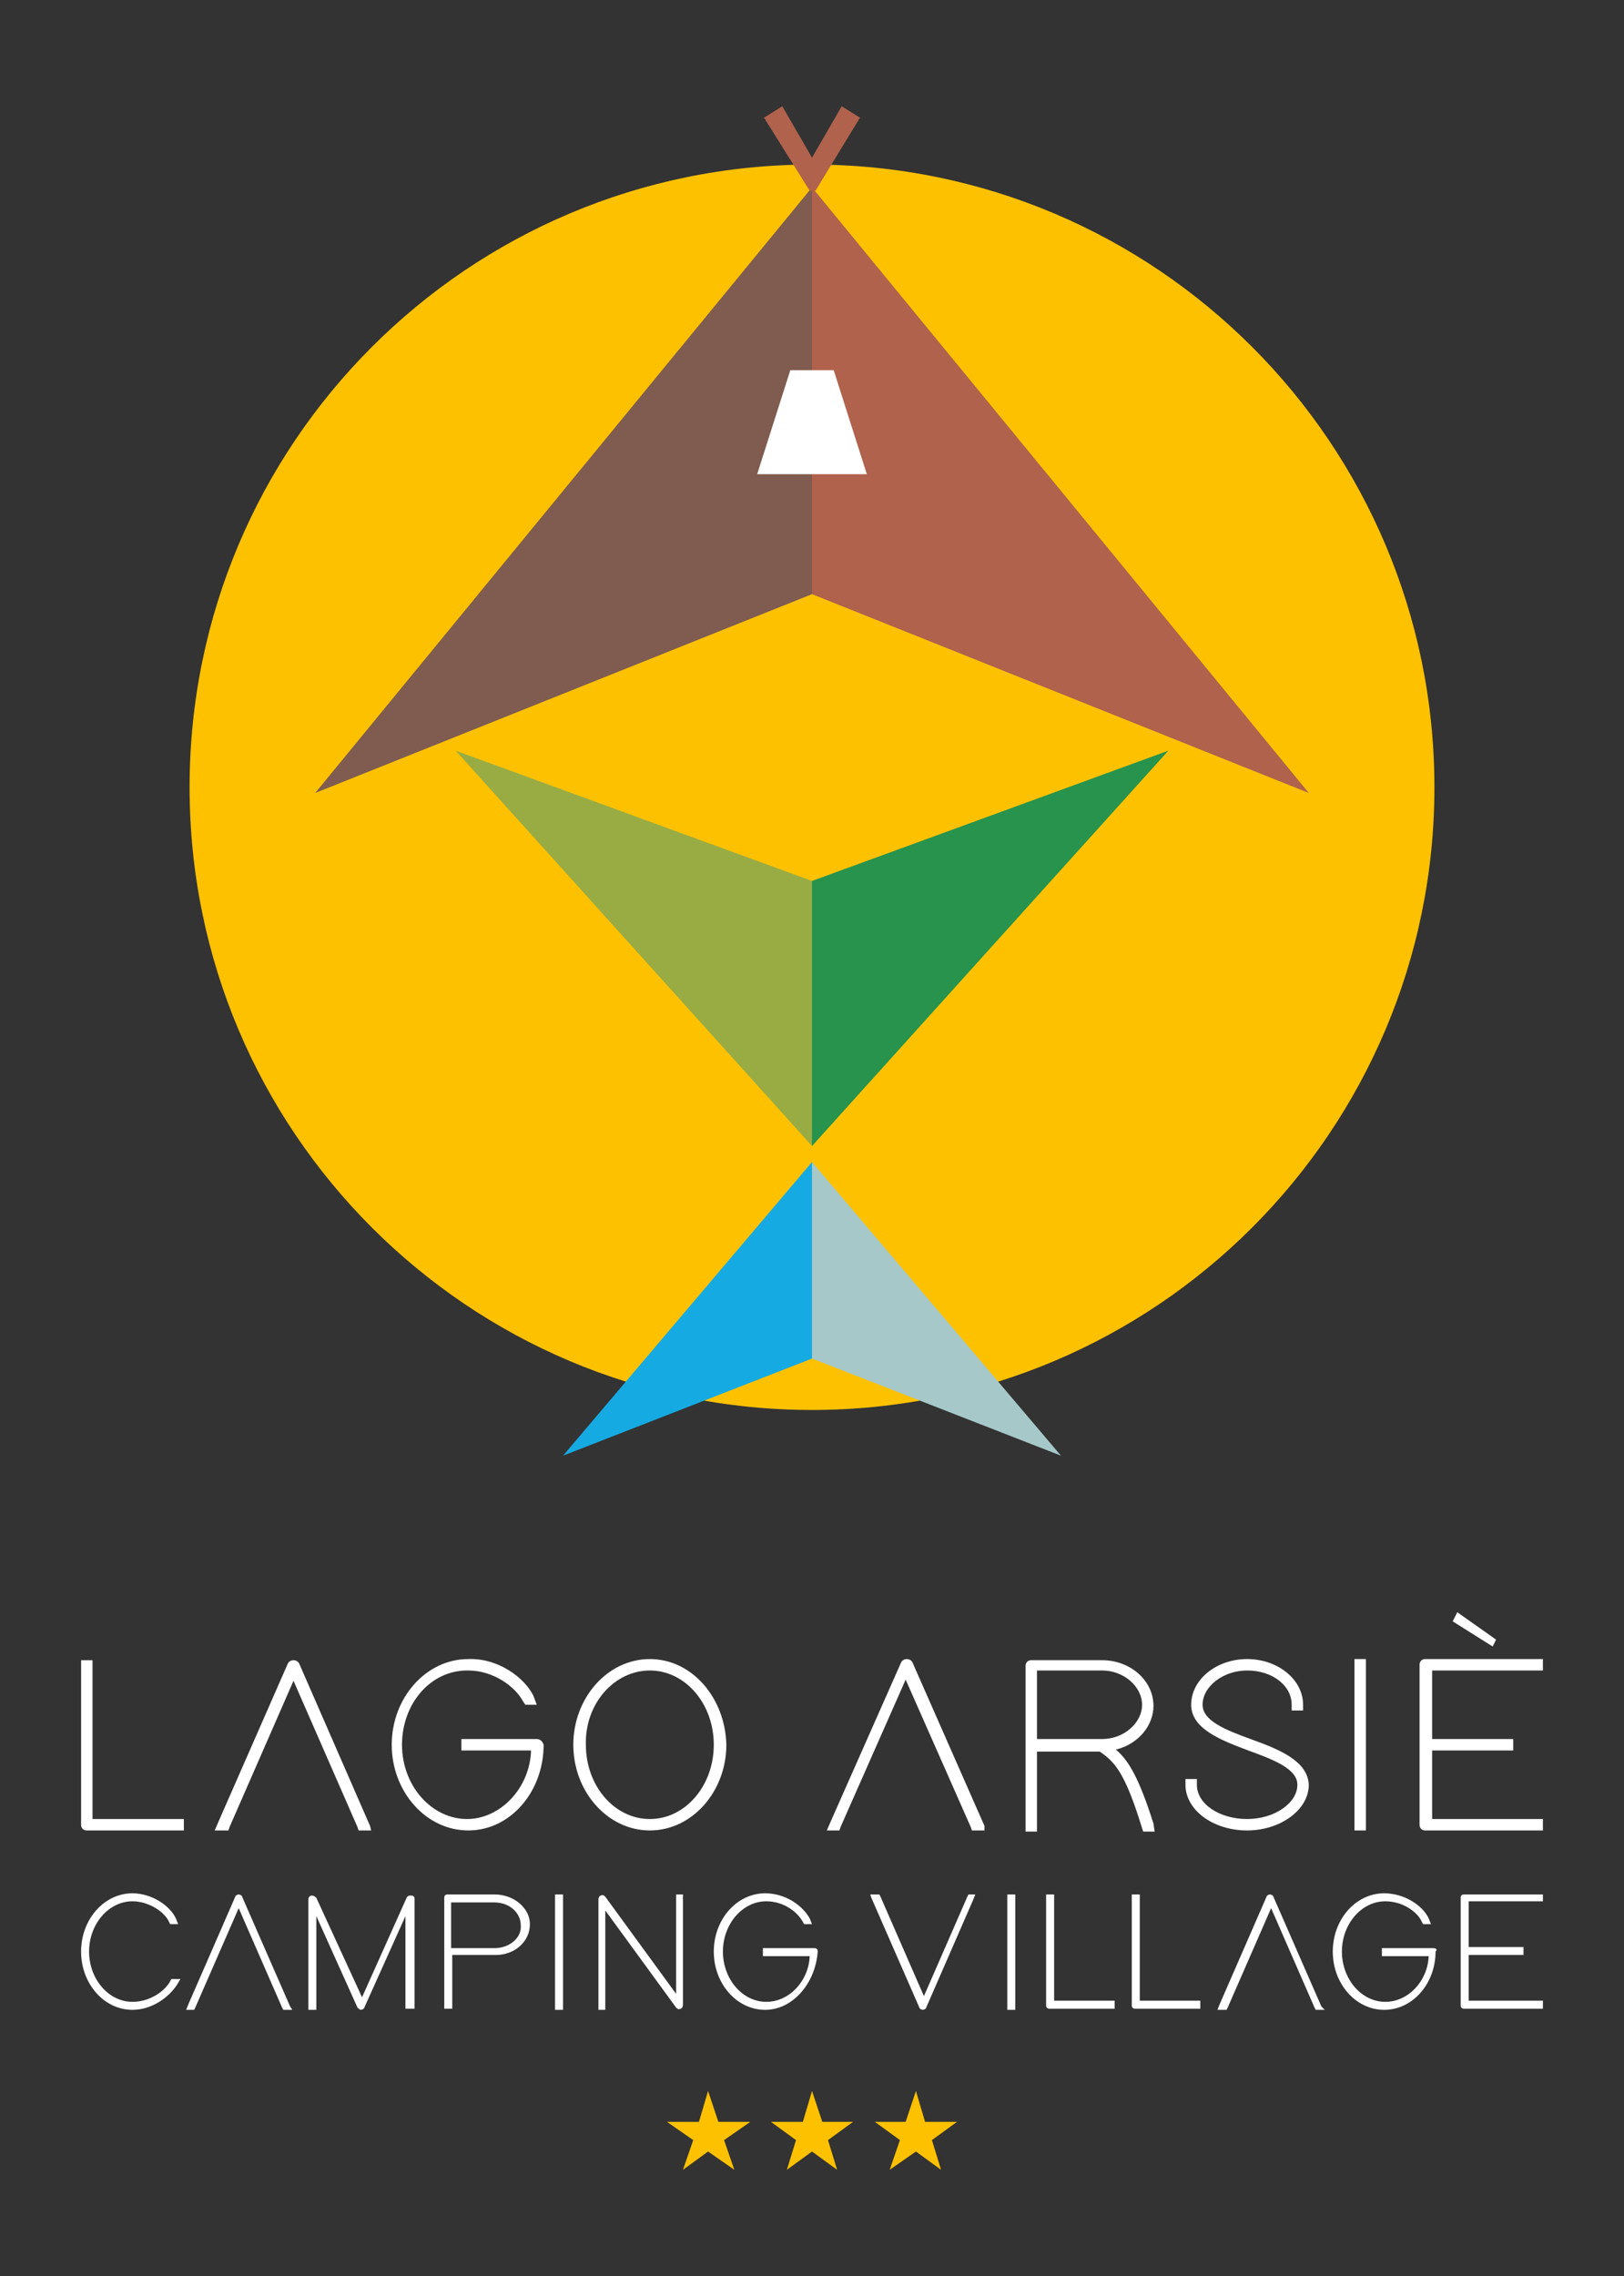
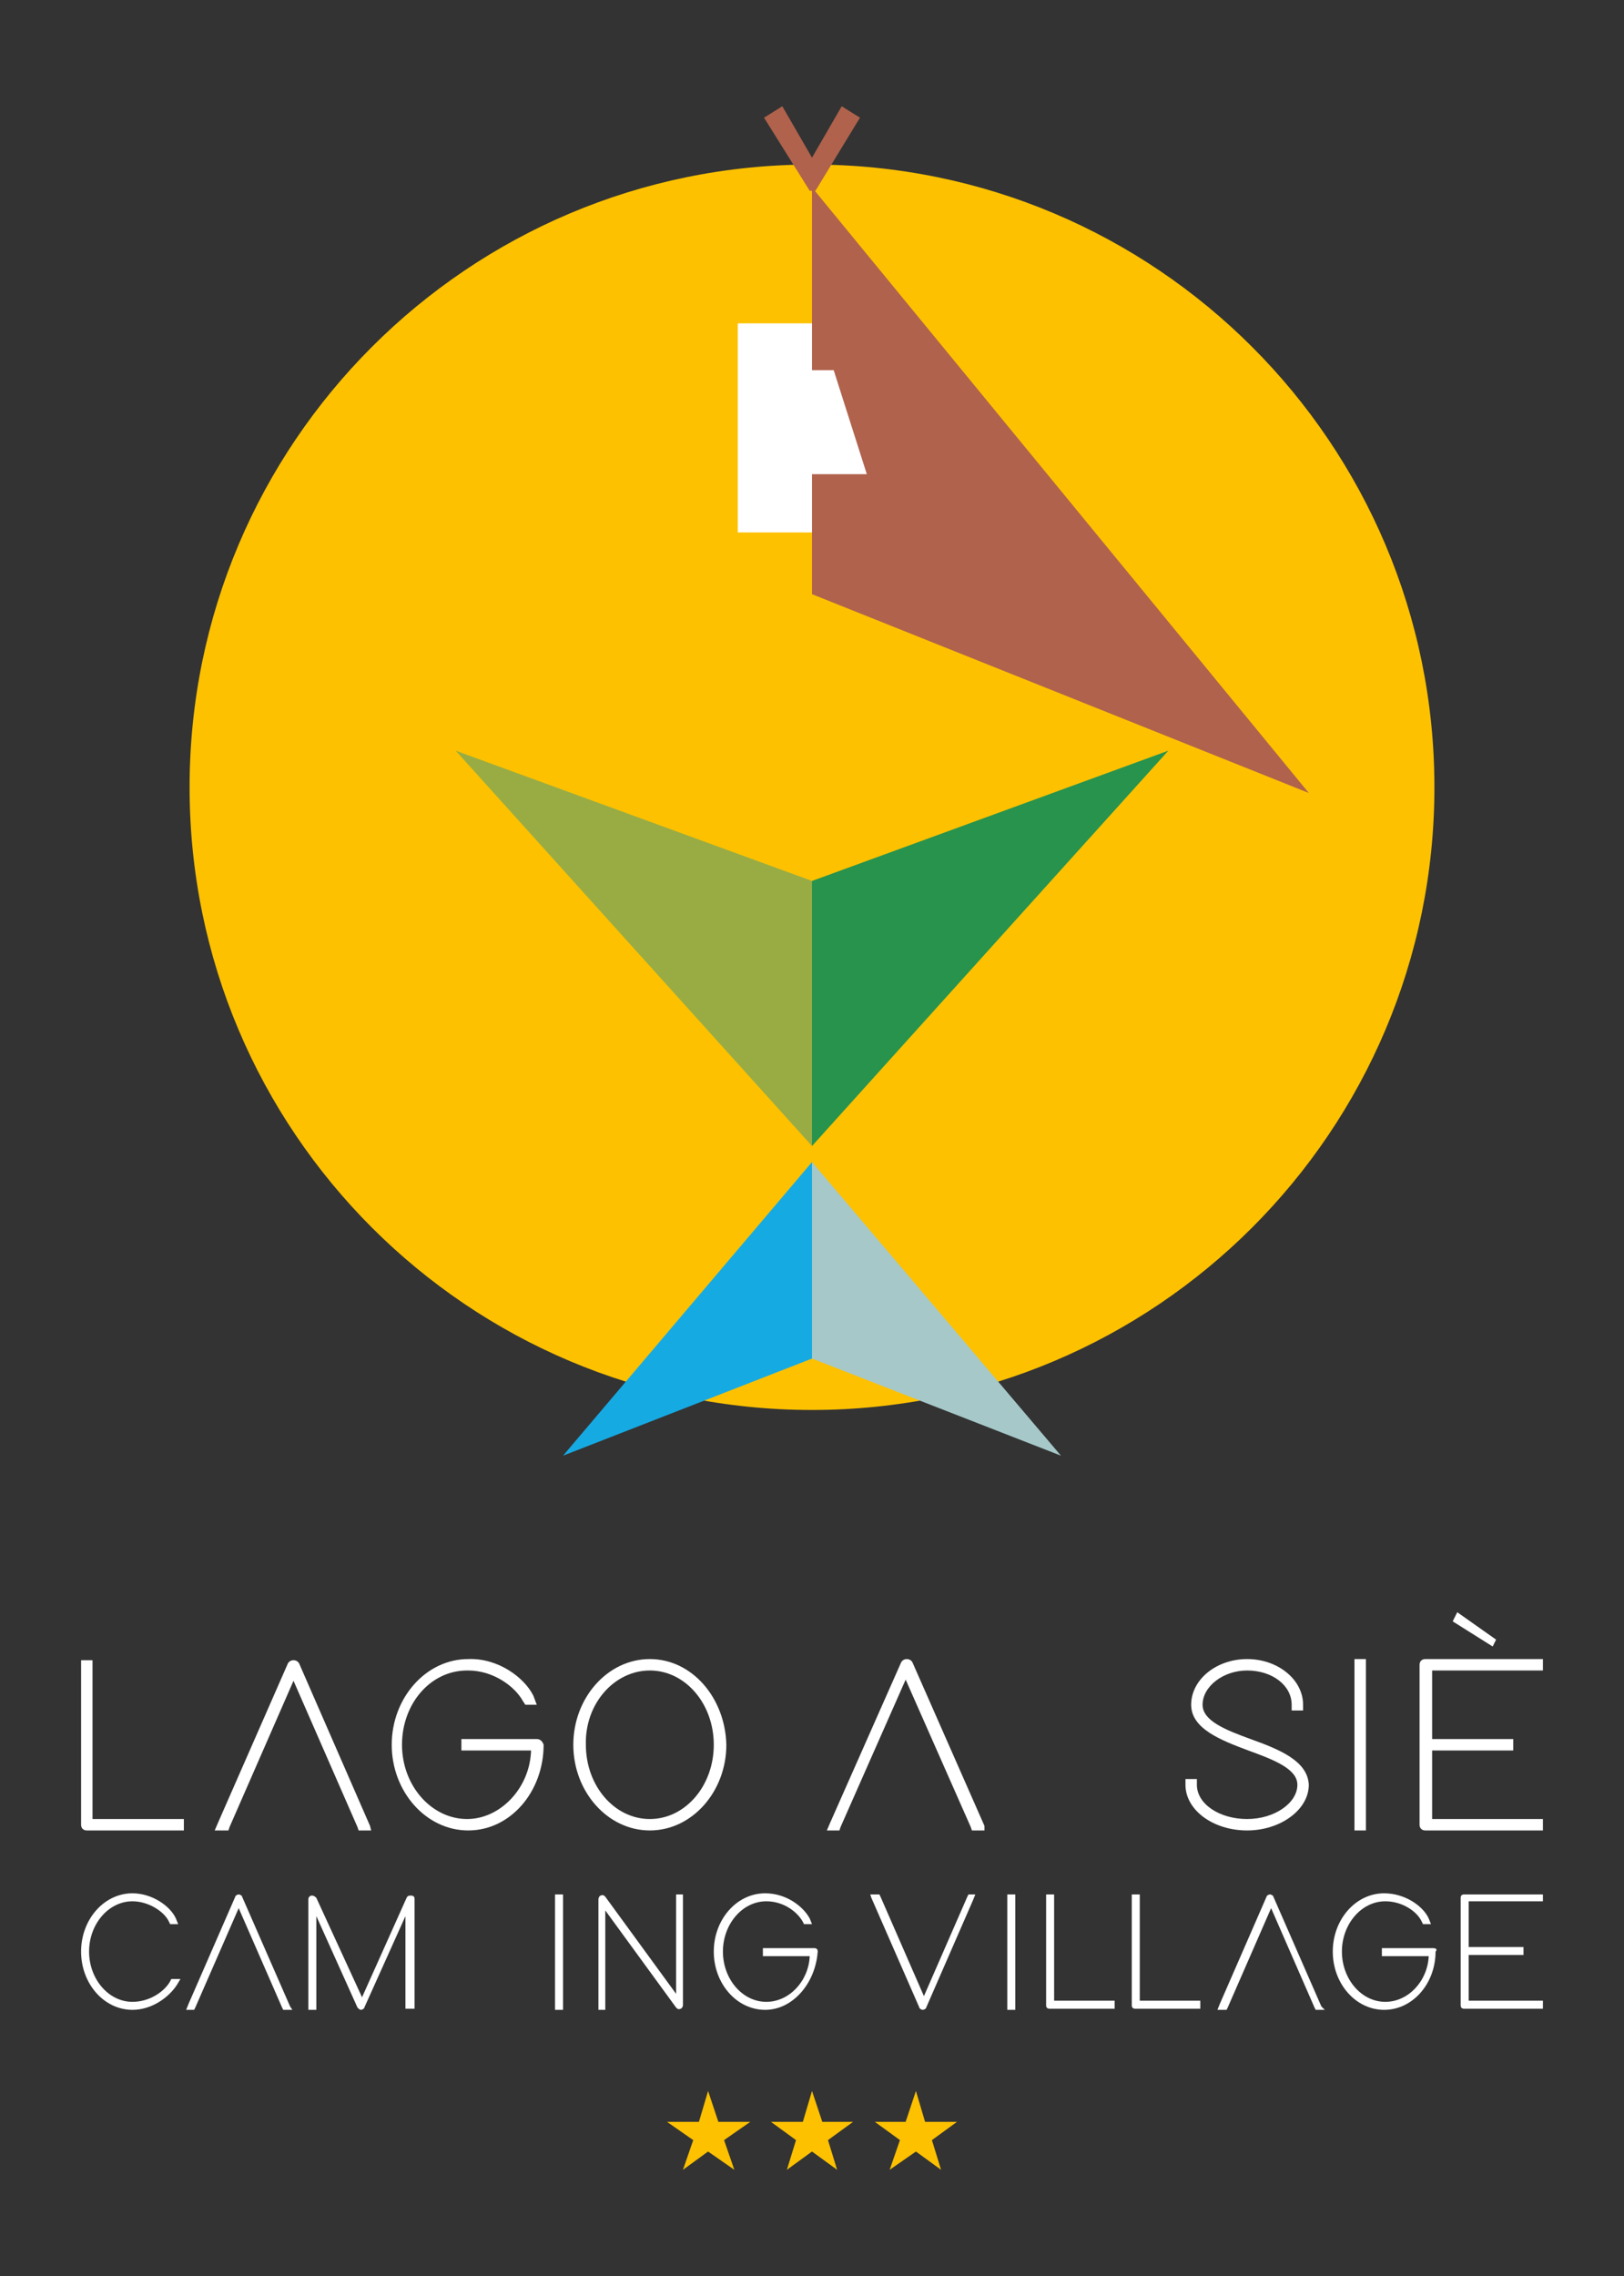
<svg xmlns="http://www.w3.org/2000/svg" version="1.1" id="Livello_1" x="0px" y="0px" viewBox="0 0 142.2 199.2" style="enable-background:new 0 0 142.2 199.2;" xml:space="preserve">
  <rect x="0" y="0" width="142.2" height="199.2" fill="#333333" stroke="none" />
  <style type="text/css">
	.st0{fill:#FDC100;}
	.st1{fill:#FFFFFF;}
	.st2{fill:#27934D;}
	.st3{fill:#99AC43;}
	.st4{fill:#A6C8C8;}
	.st5{fill:#16AAE3;}
	.st6{fill:#B0624C;}
	.st7{fill:#7F5C4F;}
</style>
  <g>
    <path class="st0" d="M125.6,68.9c0,30.1-24.4,54.5-54.5,54.5C41,123.4,16.6,99,16.6,68.9S41,14.4,71.1,14.4   C101.2,14.4,125.6,38.8,125.6,68.9" />
    <rect x="64.6" y="28.3" class="st1" width="13" height="18.3" />
    <polygon class="st2" points="102.3,65.7 71.1,77.1 71.1,100.3  " />
    <polygon class="st3" points="71.1,100.3 71.1,77.1 39.9,65.7  " />
    <polygon class="st4" points="92.9,127.4 71.1,101.7 71.1,118.9  " />
    <polygon class="st5" points="49.3,127.4 71.1,118.9 71.1,101.7  " />
    <polygon class="st6" points="71.1,16.4 71.1,32.4 73,32.4 75.9,41.5 71.1,41.5 71.1,52 114.6,69.4  " />
-     <polygon class="st7" points="66.3,41.5 69.2,32.4 71.1,32.4 71.1,16.4 27.6,69.4 71.1,52 71.1,41.5  " />
    <polygon class="st6" points="73.7,9.3 71.1,13.8 68.5,9.3 66.9,10.3 70.9,16.7 71.1,16.7 71.4,16.7 75.3,10.3  " />
    <path class="st1" d="M32.4,159.8l-6.2-14.2c-0.1-0.2-0.3-0.3-0.5-0.3h0c-0.2,0-0.4,0.1-0.5,0.3l-6.1,13.9l-0.3,0.7H20l0.1-0.3   l5.6-12.8l5.6,12.8l0.1,0.3h1.1L32.4,159.8z" />
    <path class="st1" d="M8.1,159.2v-13.9h-1v14.4c0,0.3,0.2,0.5,0.5,0.5h8.5v-1H8.1z" />
    <path class="st1" d="M47,152.2h-6.6v1h6.1c-0.1,3.3-2.7,6-5.6,6c-3.1,0-5.7-2.9-5.7-6.5c0-3.6,2.5-6.5,5.7-6.5c0,0,0,0,0.1,0   c2.2,0,4.1,1.4,4.8,2.7l0.2,0.3H47l-0.3-0.8c-0.8-1.6-3.1-3.3-5.7-3.2c-3.7,0-6.7,3.4-6.7,7.5c0,4.1,3,7.5,6.7,7.5   c3.7,0,6.6-3.4,6.6-7.5C47.5,152.4,47.3,152.2,47,152.2" />
    <path class="st1" d="M56.9,145.2c-3.7,0-6.7,3.4-6.7,7.5c0,4.1,3,7.5,6.7,7.5c3.7,0,6.7-3.4,6.7-7.5   C63.5,148.6,60.6,145.2,56.9,145.2 M56.9,146.2c3.1,0,5.6,2.9,5.6,6.5c0,3.6-2.5,6.5-5.6,6.5c-3.1,0-5.6-2.9-5.6-6.5   C51.2,149.1,53.8,146.2,56.9,146.2" />
    <path class="st1" d="M86.2,159.8l-6.3-14.3c-0.1-0.2-0.3-0.3-0.5-0.3h0c-0.2,0-0.4,0.1-0.5,0.3l-6.2,14l-0.3,0.7h1.1l0.1-0.3   l5.7-12.9l5.7,12.9l0.1,0.3h1.1L86.2,159.8z" />
    <path class="st1" d="M109.5,152.2L109.5,152.2c-2.2-0.8-4.2-1.6-4.2-3c0-1.6,1.8-3,3.9-3c2.2,0,3.9,1.3,3.9,3v0.5h1v-0.5   c0-2.2-2.2-4-4.9-4c-2.7,0-4.9,1.8-4.9,4c0,2.1,2.6,3.1,5,4c2.2,0.8,4.3,1.6,4.3,3c0,1.6-2,3-4.4,3c-2.4,0-4.4-1.3-4.4-3v-0.5h-1   v0.5c0,2.2,2.4,4,5.4,4c2.9,0,5.4-1.8,5.4-4C114.5,154.1,112,153.1,109.5,152.2" />
-     <path class="st1" d="M101,159.6c-1.3-4.1-2.2-5.5-3.2-6.4l-0.1-0.1l0.1,0c1.9-0.5,3.2-2.1,3.2-3.8c0-2.2-2-4-4.5-4l-6.2,0   c-0.3,0-0.5,0.2-0.5,0.5l0,14.5v0h1v-7h5.5l0,0c1.3,0.9,2.2,1.8,3.7,6.7l0.1,0.3h1L101,159.6z M100,149.2c0,1.6-1.6,3-3.5,3l-5.7,0   v-6h5.7C98.4,146.2,100,147.6,100,149.2" />
    <polygon class="st1" points="127.6,141.1 127.2,141.9 130.7,144.1 131,143.5  " />
    <path class="st1" d="M135.1,146.2v-1h-10.3c-0.3,0-0.5,0.2-0.5,0.5v14c0,0.3,0.2,0.5,0.5,0.5h10.3v-1h-9.7v-6h7.1v-1h-7.1v-6H135.1   z" />
    <rect x="118.6" y="145.2" class="st1" width="1" height="15" />
    <polygon class="st0" points="62,183 62.9,185.7 65.7,185.7 63.4,187.3 64.3,189.9 62,188.3 59.8,189.9 60.7,187.3 58.4,185.7    61.2,185.7  " />
    <polygon class="st0" points="71.1,183 72,185.7 74.7,185.7 72.5,187.3 73.3,189.9 71.1,188.3 68.9,189.9 69.7,187.3 67.5,185.7    70.3,185.7  " />
    <polygon class="st0" points="80.2,183 81,185.7 83.8,185.7 81.6,187.3 82.4,189.9 80.2,188.3 77.9,189.9 78.8,187.3 76.6,185.7    79.3,185.7  " />
    <path class="st1" d="M115.7,175.6l-4.2-9.6c0-0.1-0.2-0.2-0.3-0.2h0c-0.1,0-0.3,0.1-0.3,0.2l-4.1,9.4l-0.2,0.5h0.8l0.1-0.2l3.8-8.7   l3.8,8.7l0.1,0.2h0.8L115.7,175.6z" />
    <path class="st1" d="M92.3,175.2v-9.4h-0.7v9.7c0,0.2,0.1,0.3,0.3,0.3h5.7v-0.7H92.3z" />
    <path class="st1" d="M99.8,175.2v-9.4h-0.7v9.7c0,0.2,0.1,0.3,0.3,0.3h5.7v-0.7H99.8z" />
    <path class="st1" d="M125.5,170.5h-4.5v0.7h4.1c-0.1,2.2-1.8,4-3.8,4c-2.1,0-3.8-2-3.8-4.4c0-2.4,1.7-4.4,3.8-4.4c0,0,0,0,0,0   c1.5,0,2.8,0.9,3.2,1.8l0.1,0.2h0.7l-0.2-0.5c-0.5-1.1-2.1-2.2-3.9-2.2c-2.5,0-4.5,2.3-4.5,5.1c0,2.8,2,5.1,4.5,5.1   c2.5,0,4.5-2.3,4.5-5.1C125.9,170.6,125.7,170.5,125.5,170.5" />
    <path class="st1" d="M135.1,166.5v-0.7h-6.9c-0.2,0-0.3,0.1-0.3,0.3v9.4c0,0.2,0.1,0.3,0.3,0.3h6.9v-0.7h-6.5v-4h4.8v-0.7h-4.8v-4   H135.1z" />
    <path class="st1" d="M84.8,165.8l-0.1,0.2l-3.8,8.7l-3.8-8.7l-0.1-0.2h-0.8l0.1,0.3l4.2,9.6c0,0.1,0.2,0.2,0.3,0.2h0   c0.1,0,0.3-0.1,0.3-0.2l4.1-9.4l0.2-0.5H84.8z" />
    <rect x="88.2" y="165.8" class="st1" width="0.7" height="10.1" />
    <path class="st1" d="M25.4,175.6l-4.2-9.6c0-0.1-0.2-0.2-0.3-0.2h0c-0.1,0-0.3,0.1-0.3,0.2l-4.1,9.4l-0.2,0.5H17l0.1-0.2l3.8-8.7   l3.8,8.7l0.1,0.2h0.8L25.4,175.6z" />
    <path class="st1" d="M15,173.2l-0.1,0.2l0,0c-0.5,0.9-1.8,1.8-3.3,1.8c-2.1,0-3.8-2-3.8-4.4c0-2.4,1.7-4.4,3.8-4.4   c1.4,0,2.8,0.9,3.2,1.8l0.1,0.2h0.7l-0.2-0.5c-0.5-1.1-2.1-2.2-3.8-2.2c-2.5,0-4.5,2.3-4.5,5.1c0,2.8,2,5.1,4.5,5.1   c1.7,0,3.2-1.1,3.9-2.2l0.3-0.5H15z" />
    <path class="st1" d="M67,171h-0.1v-0.3H67h4.1c0.1,0,0.1,0.1,0.1,0.1c0,2.7-1.9,4.9-4.3,4.9c-2.4,0-4.3-2.2-4.3-4.9   c0-2.7,1.9-4.9,4.3-4.9c1.6,0,3.1,1,3.7,2.1l0.1,0.2h-0.3l0-0.1c-0.5-1-1.9-1.9-3.4-1.9c-2.2,0-4,2-4,4.6c0,2.5,1.8,4.6,4,4.6   c2.2,0,4-2,4-4.4H67z" />
    <path class="st1" d="M67,175.9c-2.5,0-4.5-2.3-4.5-5.1s2-5.1,4.5-5.1c1.8,0,3.3,1.1,3.9,2.2l0.2,0.5h-0.7l-0.1-0.2   c-0.5-0.9-1.7-1.8-3.2-1.8c0,0,0,0,0,0c-2.1,0-3.8,2-3.8,4.4s1.7,4.4,3.8,4.4c2,0,3.7-1.8,3.8-4h-4.1v-0.7h4.5   c0.2,0,0.3,0.1,0.3,0.3C71.4,173.6,69.4,175.9,67,175.9" />
    <rect x="48.6" y="165.8" class="st1" width="0.7" height="10.1" />
    <path class="st1" d="M36.3,175.9l0-9.7c0-0.2-0.1-0.3-0.3-0.3c-0.2,0-0.3,0-0.4,0.2l-3.9,8.7l-4-8.7c-0.1-0.1-0.2-0.2-0.4-0.2   c-0.2,0-0.3,0.2-0.3,0.3v9.7h0.7v-8.2l3.6,8c0.1,0.1,0.2,0.2,0.3,0.2c0.1,0,0.3-0.1,0.3-0.2l3.6-8l0,7.8v0.3H36.3z" />
-     <path class="st1" d="M43.3,165.8l-4.1,0c-0.2,0-0.3,0.1-0.3,0.3l0,9.7h0.7v-4.7h3.8c1.7,0,3-1.2,3-2.7   C46.4,167,45,165.8,43.3,165.8 M43.3,170.5l-3.8,0v-4h3.8c1.3,0,2.3,0.9,2.3,2C45.7,169.6,44.6,170.5,43.3,170.5" />
    <path class="st1" d="M59.2,165.8l0,8.7L53,166c-0.1-0.1-0.2-0.2-0.4-0.1c-0.1,0-0.2,0.2-0.2,0.3v9.7H53v-8.7l6.2,8.5   c0.1,0.1,0.2,0.2,0.4,0.1c0.1,0,0.2-0.2,0.2-0.3l0-9.4v-0.3H59.2z" />
  </g>
</svg>